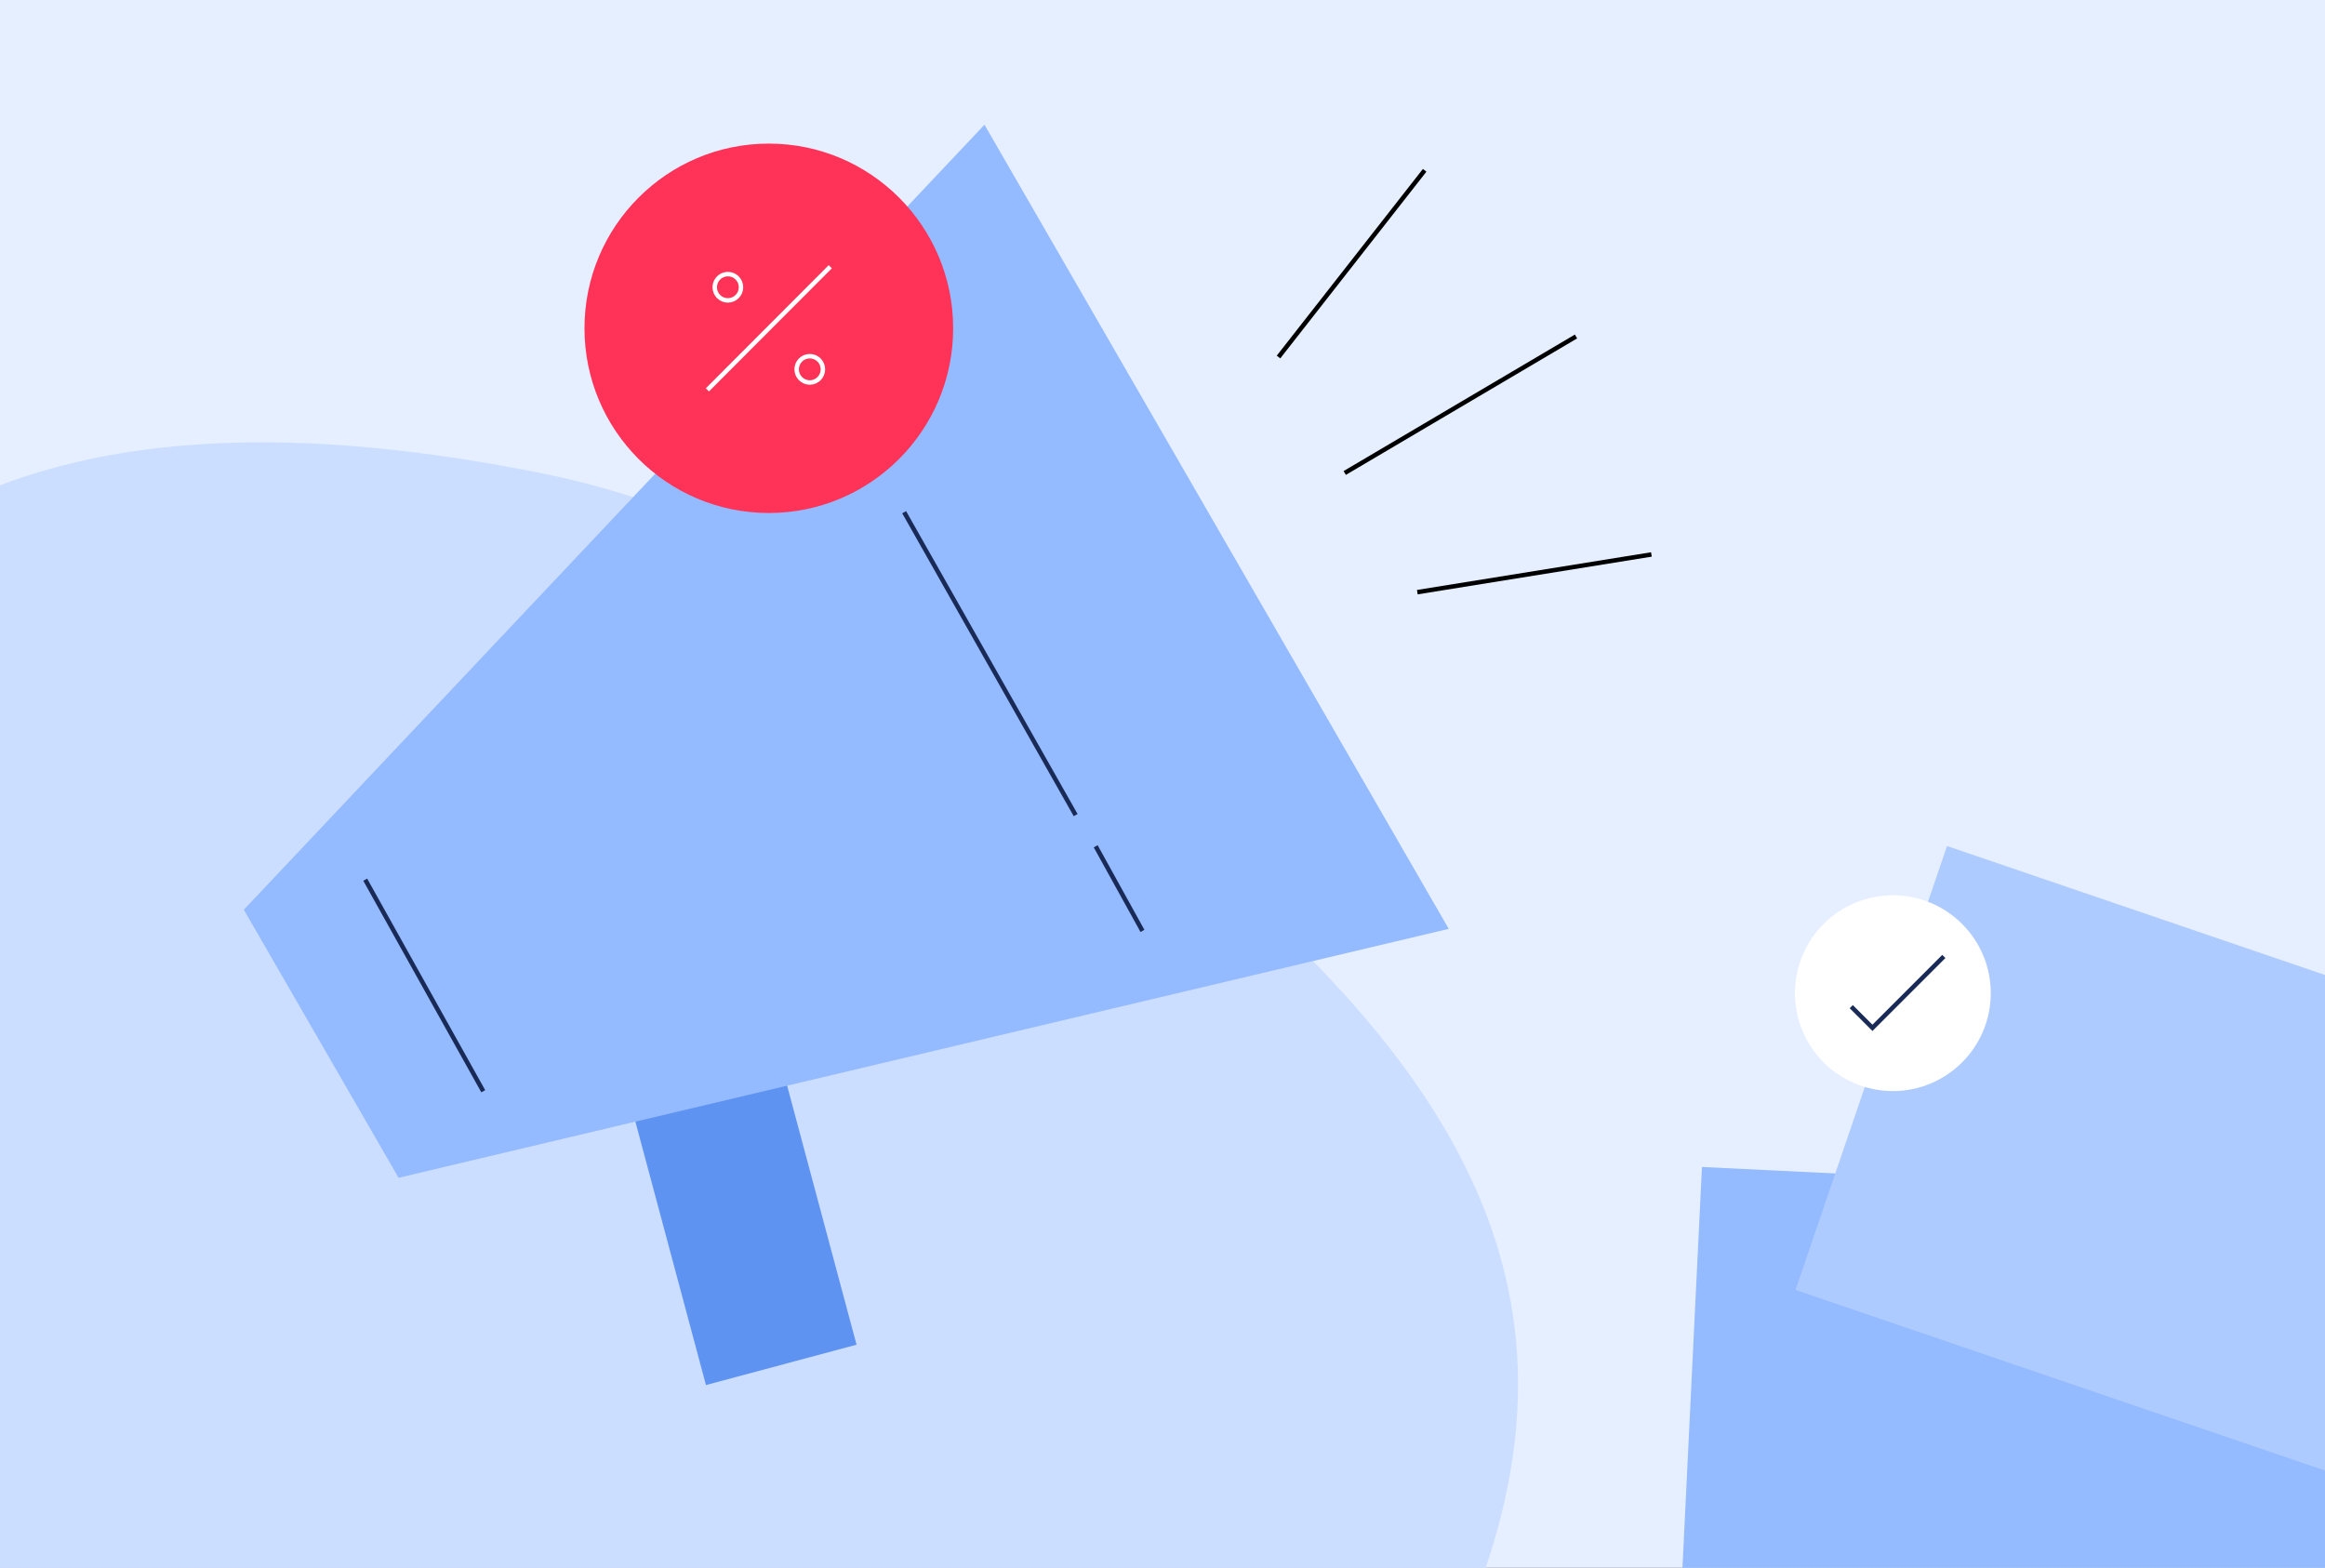
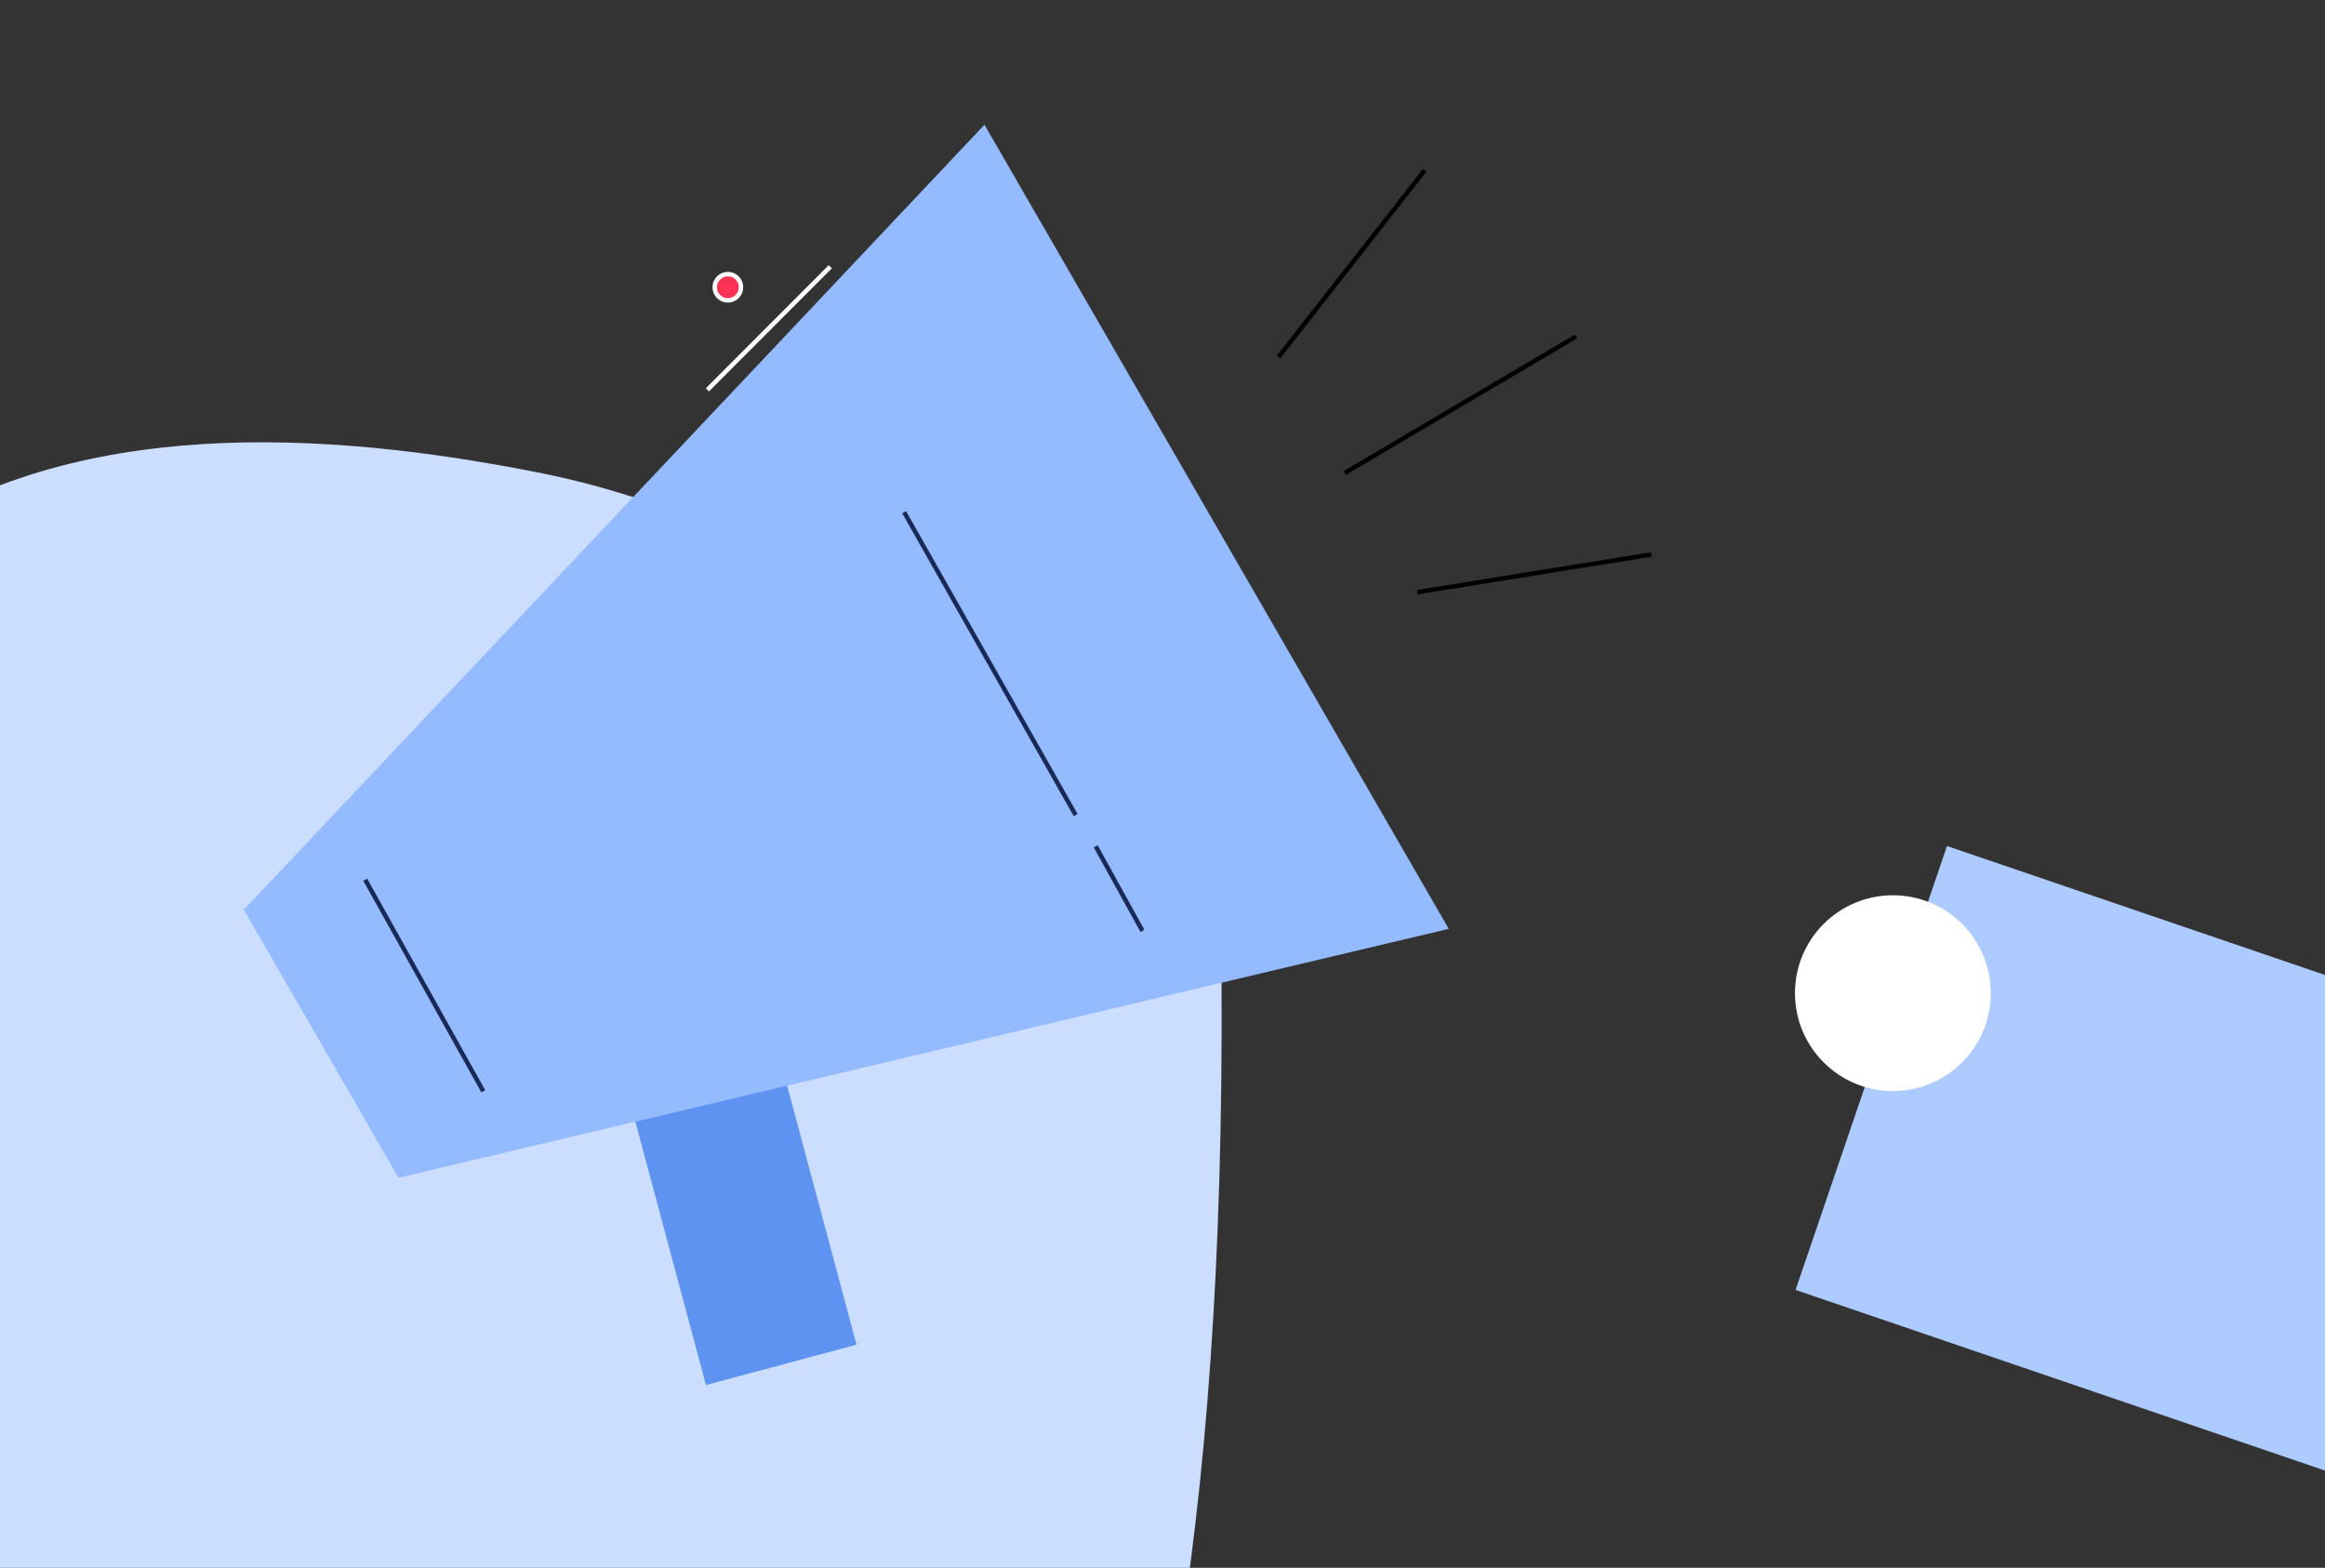
<svg xmlns="http://www.w3.org/2000/svg" width="522" height="352" viewBox="0 0 522 352" fill="none">
  <rect x="0" y="0" width="522" height="352" fill="#333333" stroke="none" />
  <g clip-path="url(#clip0_2397_55826)">
-     <rect width="522" height="352" fill="#E6EFFF" />
-     <rect x="382.117" y="262" width="203.913" height="105.307" transform="rotate(2.786 382.117 262)" fill="#94BAFF" />
-     <path d="M141.594 567.428C118.876 580.786 93.092 592.733 66.215 589.609C43.929 587.023 23.856 574.156 8.721 558.128C-17.617 530.251 -30.549 493.673 -42.81 458.259C-73.055 370.864 -103.414 276.056 -73.148 190.047C-63.732 163.278 -47.981 137.837 -23.989 121.413C16.518 93.676 72.187 96.298 121.819 106.288C179.651 117.925 229.824 158.294 273.941 196.305C342.239 255.139 359.416 309.289 320.003 382.671C279.467 458.155 217.384 522.859 141.597 567.416L141.594 567.428Z" fill="#CCDEFF" />
+     <path d="M141.594 567.428C118.876 580.786 93.092 592.733 66.215 589.609C43.929 587.023 23.856 574.156 8.721 558.128C-17.617 530.251 -30.549 493.673 -42.81 458.259C-73.055 370.864 -103.414 276.056 -73.148 190.047C-63.732 163.278 -47.981 137.837 -23.989 121.413C16.518 93.676 72.187 96.298 121.819 106.288C179.651 117.925 229.824 158.294 273.941 196.305C279.467 458.155 217.384 522.859 141.597 567.416L141.594 567.428Z" fill="#CCDEFF" />
    <rect x="134.688" y="222.097" width="35" height="92" transform="rotate(-15 134.688 222.097)" fill="#5E93F2" />
    <path d="M325.267 208.541L89.489 264.427L54.744 204.247L221.031 28L325.267 208.541Z" fill="#94BAFF" />
    <path d="M203 115L241.5 183" stroke="#192A57" />
    <path d="M246 190L256.5 209" stroke="#192A57" />
-     <ellipse cx="172.612" cy="73.706" rx="41.386" ry="41.466" fill="#FF3257" />
    <path d="M186.411 59.884L158.82 87.528" stroke="white" />
    <path d="M166.366 64.492C166.366 66.125 165.045 67.447 163.418 67.447C161.79 67.447 160.469 66.125 160.469 64.492C160.469 62.858 161.79 61.536 163.418 61.536C165.045 61.536 166.366 62.858 166.366 64.492Z" fill="#FF3257" stroke="white" />
-     <path d="M184.757 82.92C184.757 84.553 183.436 85.876 181.808 85.876C180.181 85.876 178.859 84.553 178.859 82.92C178.859 81.287 180.181 79.965 181.808 79.965C183.436 79.965 184.757 81.287 184.757 82.92Z" fill="#FF3257" stroke="white" />
    <path d="M353.836 75.545L301.915 106.187" stroke="black" />
    <path d="M370.766 124.482L318.212 132.946" stroke="black" />
    <path d="M319.859 38.238L287.048 80.154" stroke="black" />
    <rect x="437.133" y="189.94" width="203.913" height="105.307" transform="rotate(18.838 437.133 189.94)" fill="#AECBFF" />
    <circle cx="424.978" cy="222.978" r="21.978" fill="white" />
-     <path d="M415.641 226.009L420.397 230.762L436.422 214.736" stroke="#192A57" />
    <path d="M82 197.5L108.5 245" stroke="#192A57" />
  </g>
  <defs>
    <clipPath id="clip0_2397_55826">
      <rect width="522" height="352" fill="white" />
    </clipPath>
  </defs>
</svg>